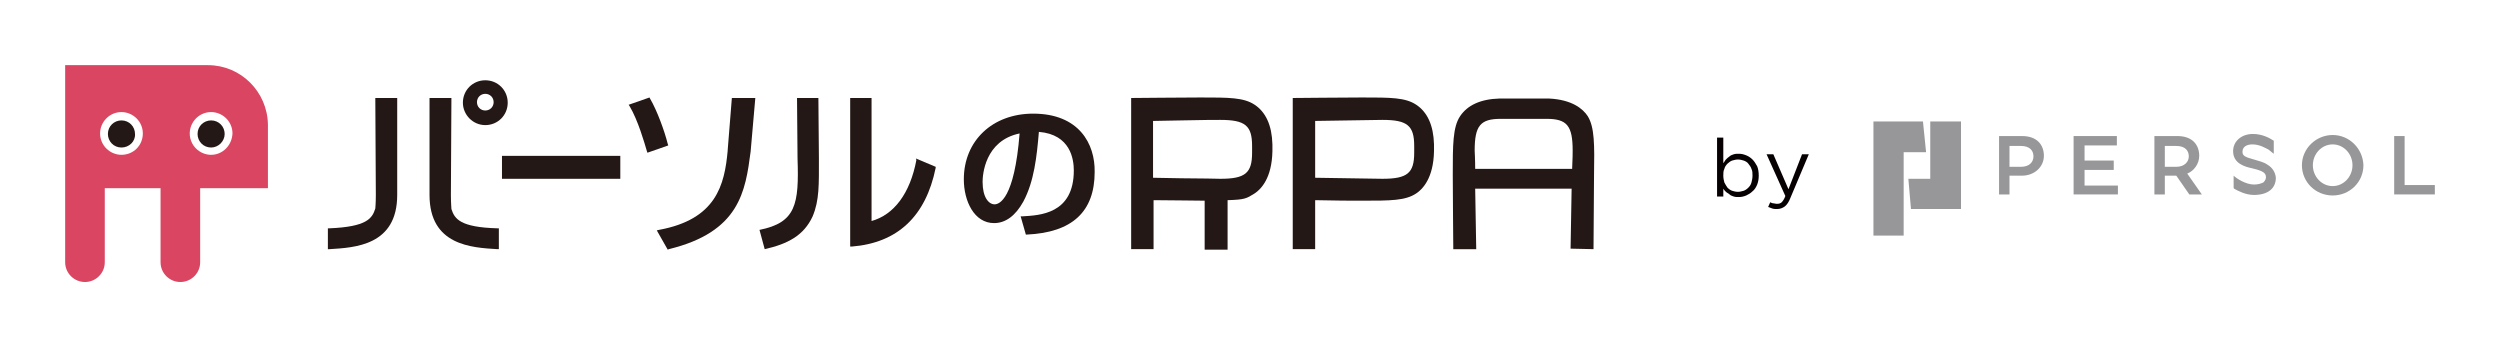
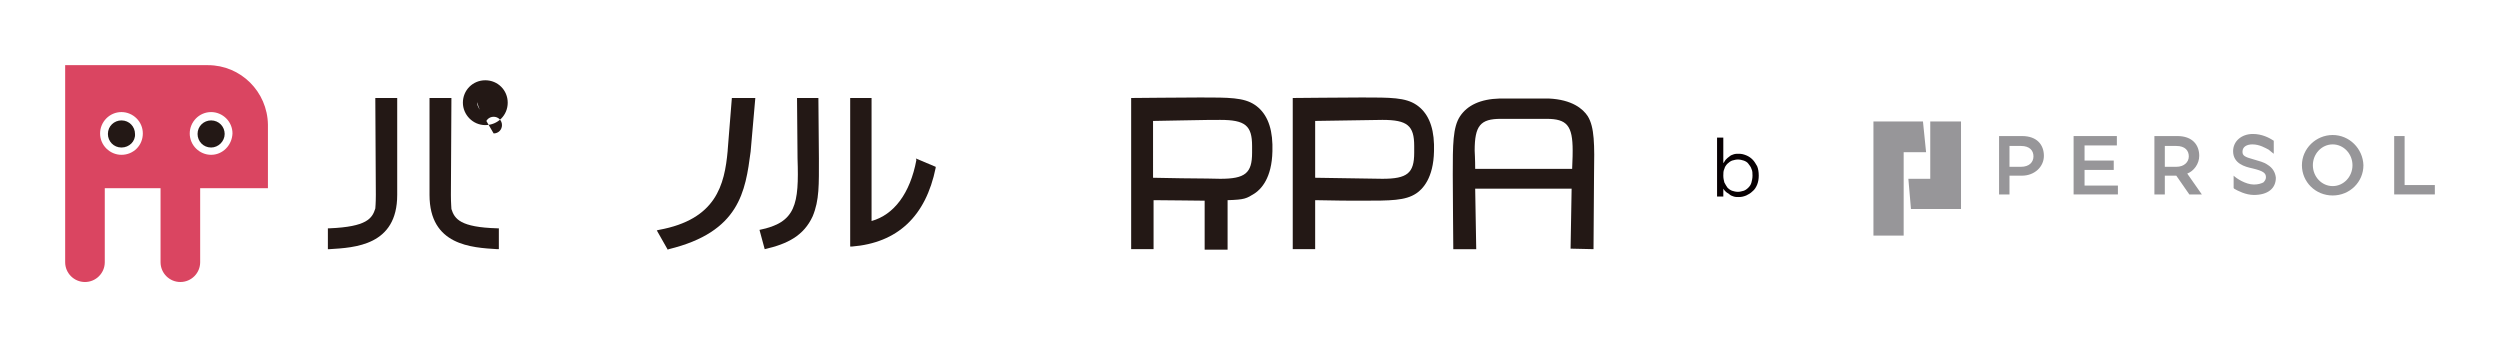
<svg xmlns="http://www.w3.org/2000/svg" version="1.1" id="レイヤー_1" x="0px" y="0px" viewBox="0 0 479.6 66.6" style="enable-background:new 0 0 479.6 66.6;" xml:space="preserve">
  <style type="text/css">
	.st0{fill:#070002;}
	.st1{fill:#979699;}
	.st2{fill:#DA4561;}
	.st3{fill:#231815;}
</style>
  <g>
    <g>
      <path class="st0" d="M337.1,35.4c-0.2,0.5-0.5,1-0.9,1.3c-0.4,0.4-0.8,0.6-1.2,0.8c-0.5,0.2-0.9,0.3-1.4,0.3c-0.4,0-0.7,0-1-0.1    s-0.6-0.2-0.8-0.4c-0.2-0.2-0.5-0.3-0.7-0.5c-0.2-0.2-0.4-0.4-0.5-0.6v1.5h-1.2V26.4h1.2v4.9c0.2-0.2,0.3-0.5,0.5-0.7    s0.4-0.4,0.7-0.6c0.2-0.2,0.5-0.3,0.8-0.4c0.3-0.1,0.6-0.1,1-0.1c0.5,0,0.9,0.1,1.4,0.3c0.5,0.2,0.9,0.5,1.2,0.8    c0.4,0.4,0.6,0.8,0.9,1.3c0.2,0.5,0.3,1.1,0.3,1.8C337.4,34.3,337.3,34.9,337.1,35.4z M336,32.4c-0.1-0.4-0.4-0.7-0.6-1    s-0.6-0.5-0.9-0.6c-0.3-0.1-0.7-0.2-1.1-0.2c-0.4,0-0.7,0.1-1.1,0.2c-0.3,0.1-0.7,0.4-0.9,0.6c-0.3,0.3-0.5,0.6-0.6,1    c-0.2,0.4-0.2,0.8-0.2,1.3c0,0.5,0.1,0.9,0.2,1.3c0.2,0.4,0.4,0.7,0.6,1c0.3,0.3,0.6,0.5,0.9,0.6c0.3,0.1,0.7,0.2,1.1,0.2    c0.4,0,0.7-0.1,1.1-0.2c0.3-0.1,0.6-0.3,0.9-0.6c0.3-0.3,0.5-0.6,0.6-1s0.2-0.8,0.2-1.3C336.2,33.2,336.2,32.8,336,32.4z" />
-       <path class="st0" d="M343.5,37.9c-0.3,0.8-0.7,1.4-1.1,1.7c-0.4,0.3-0.9,0.5-1.5,0.5c-0.3,0-0.6,0-0.9-0.1    c-0.3-0.1-0.5-0.2-0.8-0.3l0.4-0.9c0.2,0.1,0.4,0.2,0.6,0.2c0.2,0,0.4,0.1,0.7,0.1c0.4,0,0.7-0.1,0.9-0.3c0.2-0.2,0.5-0.6,0.7-1.2    l-3.6-8h1.3l2.9,6.7l2.6-6.7h1.3L343.5,37.9z" />
    </g>
    <g>
      <polygon class="st1" points="376.2,23.3 370.3,23.3 370.3,34.3 366.1,34.3 366.6,40.1 376.2,40.1   " />
      <polygon class="st1" points="368.9,23.3 359.4,23.3 359.4,45.2 365.2,45.2 365.2,29.2 369.5,29.2   " />
      <path class="st1" d="M447.5,25.9c-3.2,0-5.9,2.6-5.9,5.8c0,3.2,2.6,5.8,5.9,5.8s5.9-2.6,5.9-5.8C453.3,28.5,450.7,25.9,447.5,25.9     M447.5,35.7c-2.1,0-3.8-1.8-3.8-4s1.7-4,3.8-4c2.1,0,3.8,1.8,3.8,4S449.6,35.7,447.5,35.7" />
      <polygon class="st1" points="399.9,32.6 405.5,32.6 405.5,30.8 399.9,30.8 399.9,27.9 406.1,27.9 406.1,26.1 397.8,26.1     397.8,37.3 406.3,37.3 406.3,35.6 399.9,35.6   " />
      <polygon class="st1" points="461.3,35.5 461.3,26.1 459.3,26.1 459.3,37.3 467.1,37.3 467.1,35.5   " />
      <path class="st1" d="M387.9,26.1h-4.4v11.2h2v-3.6h2.4c2.4,0,4.2-1.7,4.2-3.8S390.8,26.1,387.9,26.1 M387.7,32L387.7,32h-2.2v-4    h2.2c1.7,0,2.4,0.9,2.4,2S389.3,32,387.7,32" />
      <path class="st1" d="M421.9,29.9c0-2.1-1.3-3.8-4.2-3.8h-4.4v11.2h2v-3.6h2.2l2.5,3.6h2.4l-2.8-4    C420.9,32.8,421.9,31.4,421.9,29.9 M417.5,32L417.5,32h-2.2v-4h2.2c1.7,0,2.4,0.9,2.4,2S419,32,417.5,32" />
      <path class="st1" d="M435,31.6c-0.7-0.5-1.6-0.7-2.6-1c-1.9-0.5-2.2-0.8-2.2-1.5c0-1,0.9-1.4,1.9-1.4c1.4,0,2.5,0.7,3.1,1    c0.4,0.3,0.7,0.6,1,0.8v-2.5c-0.9-0.6-2.3-1.3-4-1.3c-2.2,0-3.8,1.4-3.8,3.3c0,2.4,2.3,3,3.7,3.3c2.1,0.5,2.6,0.9,2.6,1.7    c0,0.4-0.2,0.7-0.5,1c-0.4,0.2-1,0.4-1.8,0.4c-1.6,0-3.4-1.2-3.9-1.7v2.4c0,0,0.1,0,0.1,0.1c0.7,0.4,2.2,1.2,3.8,1.2    c2.6,0,4.2-1.2,4.2-3.3C436.5,33.1,436,32.2,435,31.6" />
    </g>
    <g>
      <g>
        <g>
          <path class="st2" d="M39.9,12.5H12.5l0,37.8c0,2.1,1.7,3.8,3.8,3.8s3.8-1.7,3.8-3.8V36.1h10.7v14.2c0,2.1,1.7,3.8,3.8,3.8      s3.8-1.7,3.8-3.8V36.1h13V23.9C51.3,17.6,46.2,12.5,39.9,12.5z M23.3,29.7c-2.2,0-4.1-1.8-4.1-4.1c0-2.2,1.8-4.1,4.1-4.1      c2.2,0,4.1,1.8,4.1,4.1C27.4,27.9,25.6,29.7,23.3,29.7z M40.5,29.7c-2.2,0-4.1-1.8-4.1-4.1c0-2.2,1.8-4.1,4.1-4.1      c2.2,0,4.1,1.8,4.1,4.1C44.5,27.9,42.7,29.7,40.5,29.7z" />
        </g>
      </g>
      <g>
        <g>
          <path class="st3" d="M23.3,28.3c-1.5,0-2.6-1.2-2.6-2.6c0-1.5,1.2-2.6,2.6-2.6c1.5,0,2.6,1.2,2.6,2.6      C26,27.1,24.8,28.3,23.3,28.3z" />
          <path class="st3" d="M40.5,28.3c-1.5,0-2.6-1.2-2.6-2.6c0-1.5,1.2-2.6,2.6-2.6c1.5,0,2.6,1.2,2.6,2.6      C43.1,27.1,41.9,28.3,40.5,28.3z" />
        </g>
      </g>
    </g>
    <g>
      <g>
-         <path class="st3" d="M93.1,24c2.4,0,4.3-1.9,4.3-4.3c0-2.4-1.9-4.3-4.3-4.3c-2.4,0-4.3,1.9-4.3,4.3C88.8,22,90.7,24,93.1,24z      M91.5,19.6c0-0.9,0.7-1.6,1.6-1.6c0.9,0,1.6,0.7,1.6,1.6c0,0.9-0.7,1.6-1.6,1.6C92.2,21.2,91.5,20.5,91.5,19.6z" />
+         <path class="st3" d="M93.1,24c2.4,0,4.3-1.9,4.3-4.3c0-2.4-1.9-4.3-4.3-4.3c-2.4,0-4.3,1.9-4.3,4.3C88.8,22,90.7,24,93.1,24z      c0-0.9,0.7-1.6,1.6-1.6c0.9,0,1.6,0.7,1.6,1.6c0,0.9-0.7,1.6-1.6,1.6C92.2,21.2,91.5,20.5,91.5,19.6z" />
        <path class="st3" d="M144.9,18.8h-4.5l-0.8,10l0,0.1c-0.6,6.6-2.2,13.2-13.2,15.2l-0.4,0.1l2.1,3.7l0.2-0.1     c13.6-3.3,14.7-11.1,15.7-18.7L144.9,18.8z" />
        <path class="st3" d="M72.1,37.4C72.1,39,72,40,72,40c-0.6,1.9-1.6,3.5-8.8,3.8l-0.3,0v4l0.3,0c4.9-0.3,13-0.7,13-10.4V18.8H72     L72.1,37.4z" />
        <path class="st3" d="M86.6,40.1c0-0.2-0.1-1.2-0.1-2.7l0.1-18.6h-4.2v18.6c0,9.7,8.1,10.1,13,10.4l0.3,0v-4l-0.3,0     C88.3,43.6,87.2,42,86.6,40.1z" />
-         <rect x="96.3" y="29.9" class="st3" width="22.7" height="4.4" />
-         <path class="st3" d="M128.1,27.6c-0.6-2.4-2-6.3-3.4-8.7l-0.1-0.2l-4,1.4l0.2,0.3c1.6,2.7,2.8,6.9,3.3,8.6l0.1,0.3l4-1.4     L128.1,27.6z" />
        <path class="st3" d="M157.1,30.4c0-0.1-0.1-10.6-0.1-11.6h-4.1c0,0.9,0.1,11.6,0.1,11.6c0.3,8.8-0.3,12.3-7.3,13.7l1,3.7     c4.4-1,7.5-2.6,9.2-6.3C157.2,38.4,157.1,35.4,157.1,30.4z" />
        <path class="st3" d="M175.8,30.7c-1.2,6.4-4.3,10.5-8.6,11.7V18.8h-4.1v28.5l0.3,0c8.8-0.7,14.2-5.8,16.1-15.1l0-0.2l-3.8-1.6     L175.8,30.7z" />
-         <path class="st3" d="M198.2,21.8c-7.8,0-13.3,5.2-13.3,12.6c0,4.2,2,8.4,5.8,8.4c2.2,0,4.1-1.4,5.6-4.1c2.1-3.9,2.6-8.7,3-13.4     c6.1,0.5,6.7,5.3,6.7,7.4c0,8.4-6.6,8.6-9.8,8.8l-0.4,0l1,3.5l0.2,0c8.7-0.4,13-4.4,13-12C210.1,27.6,207,21.8,198.2,21.8z      M195.6,25.6c-1,12.6-3.9,13.6-4.8,13.6c-1.1,0-2.3-1.3-2.3-4.3C188.5,33.6,188.9,27,195.6,25.6z" />
        <path class="st3" d="M221.3,47.9v-9.5c3.3,0,7.5,0.1,9.8,0.1v9.4h4.4v-9.5c3.3-0.1,3.6-0.3,5.2-1.3c1.2-0.8,3.3-2.9,3.4-8.1l0,0     l0-1.3h0c-0.1-3.7-1.3-6.2-3.4-7.6c-2.1-1.4-4.9-1.4-10.4-1.4c-2.8,0-13.3,0.1-13.3,0.1v29H221.3z M221.3,23.2l5.3-0.1     c3.7-0.1,7.1-0.1,7.5-0.1c4.8,0,6.1,1.1,6.1,5v1.3c0,3.9-1.3,5-6.1,5c-0.4,0-3.8-0.1-7.4-0.1l-5.5-0.1V23.2z" />
        <path class="st3" d="M252.3,47.9v-9.5c4,0.1,7,0.1,9,0.1c5.5,0,8.3,0,10.4-1.4c1.2-0.8,3.3-2.9,3.4-8.1l0,0l0-1.3h0     c-0.1-3.7-1.3-6.2-3.4-7.6c-2.1-1.4-4.9-1.4-10.4-1.4c-2.8,0-13.3,0.1-13.3,0.1v29H252.3z M252.3,23.2c0,0,12.5-0.2,12.9-0.2     c4.8,0,6.1,1.1,6.1,5v1.3c0,3.9-1.3,5-6.1,5c-0.4,0-12.9-0.2-12.9-0.2V23.2z" />
      </g>
    </g>
    <path class="st3" d="M304.6,22.3c-0.9-1.4-3-3.2-7.5-3.4l-9.4,0c-3.7,0.1-6.2,1.3-7.6,3.4c-1.4,2.1-1.4,5.5-1.4,11.2   c0,2.8,0.1,14.3,0.1,14.3h4.4l-0.2-11.6h18.5l-0.2,11.5l4.4,0.1c0,0,0.1-11.6,0.1-14.3C305.9,27.8,305.9,24.4,304.6,22.3z    M301.6,32.4H283c0-1.9-0.1-3.3-0.1-3.5c0-4.8,1.1-6.1,5-6.1h8.8c3.9,0,5,1.3,5,6.1C301.7,29.1,301.7,30.5,301.6,32.4z" />
  </g>
</svg>